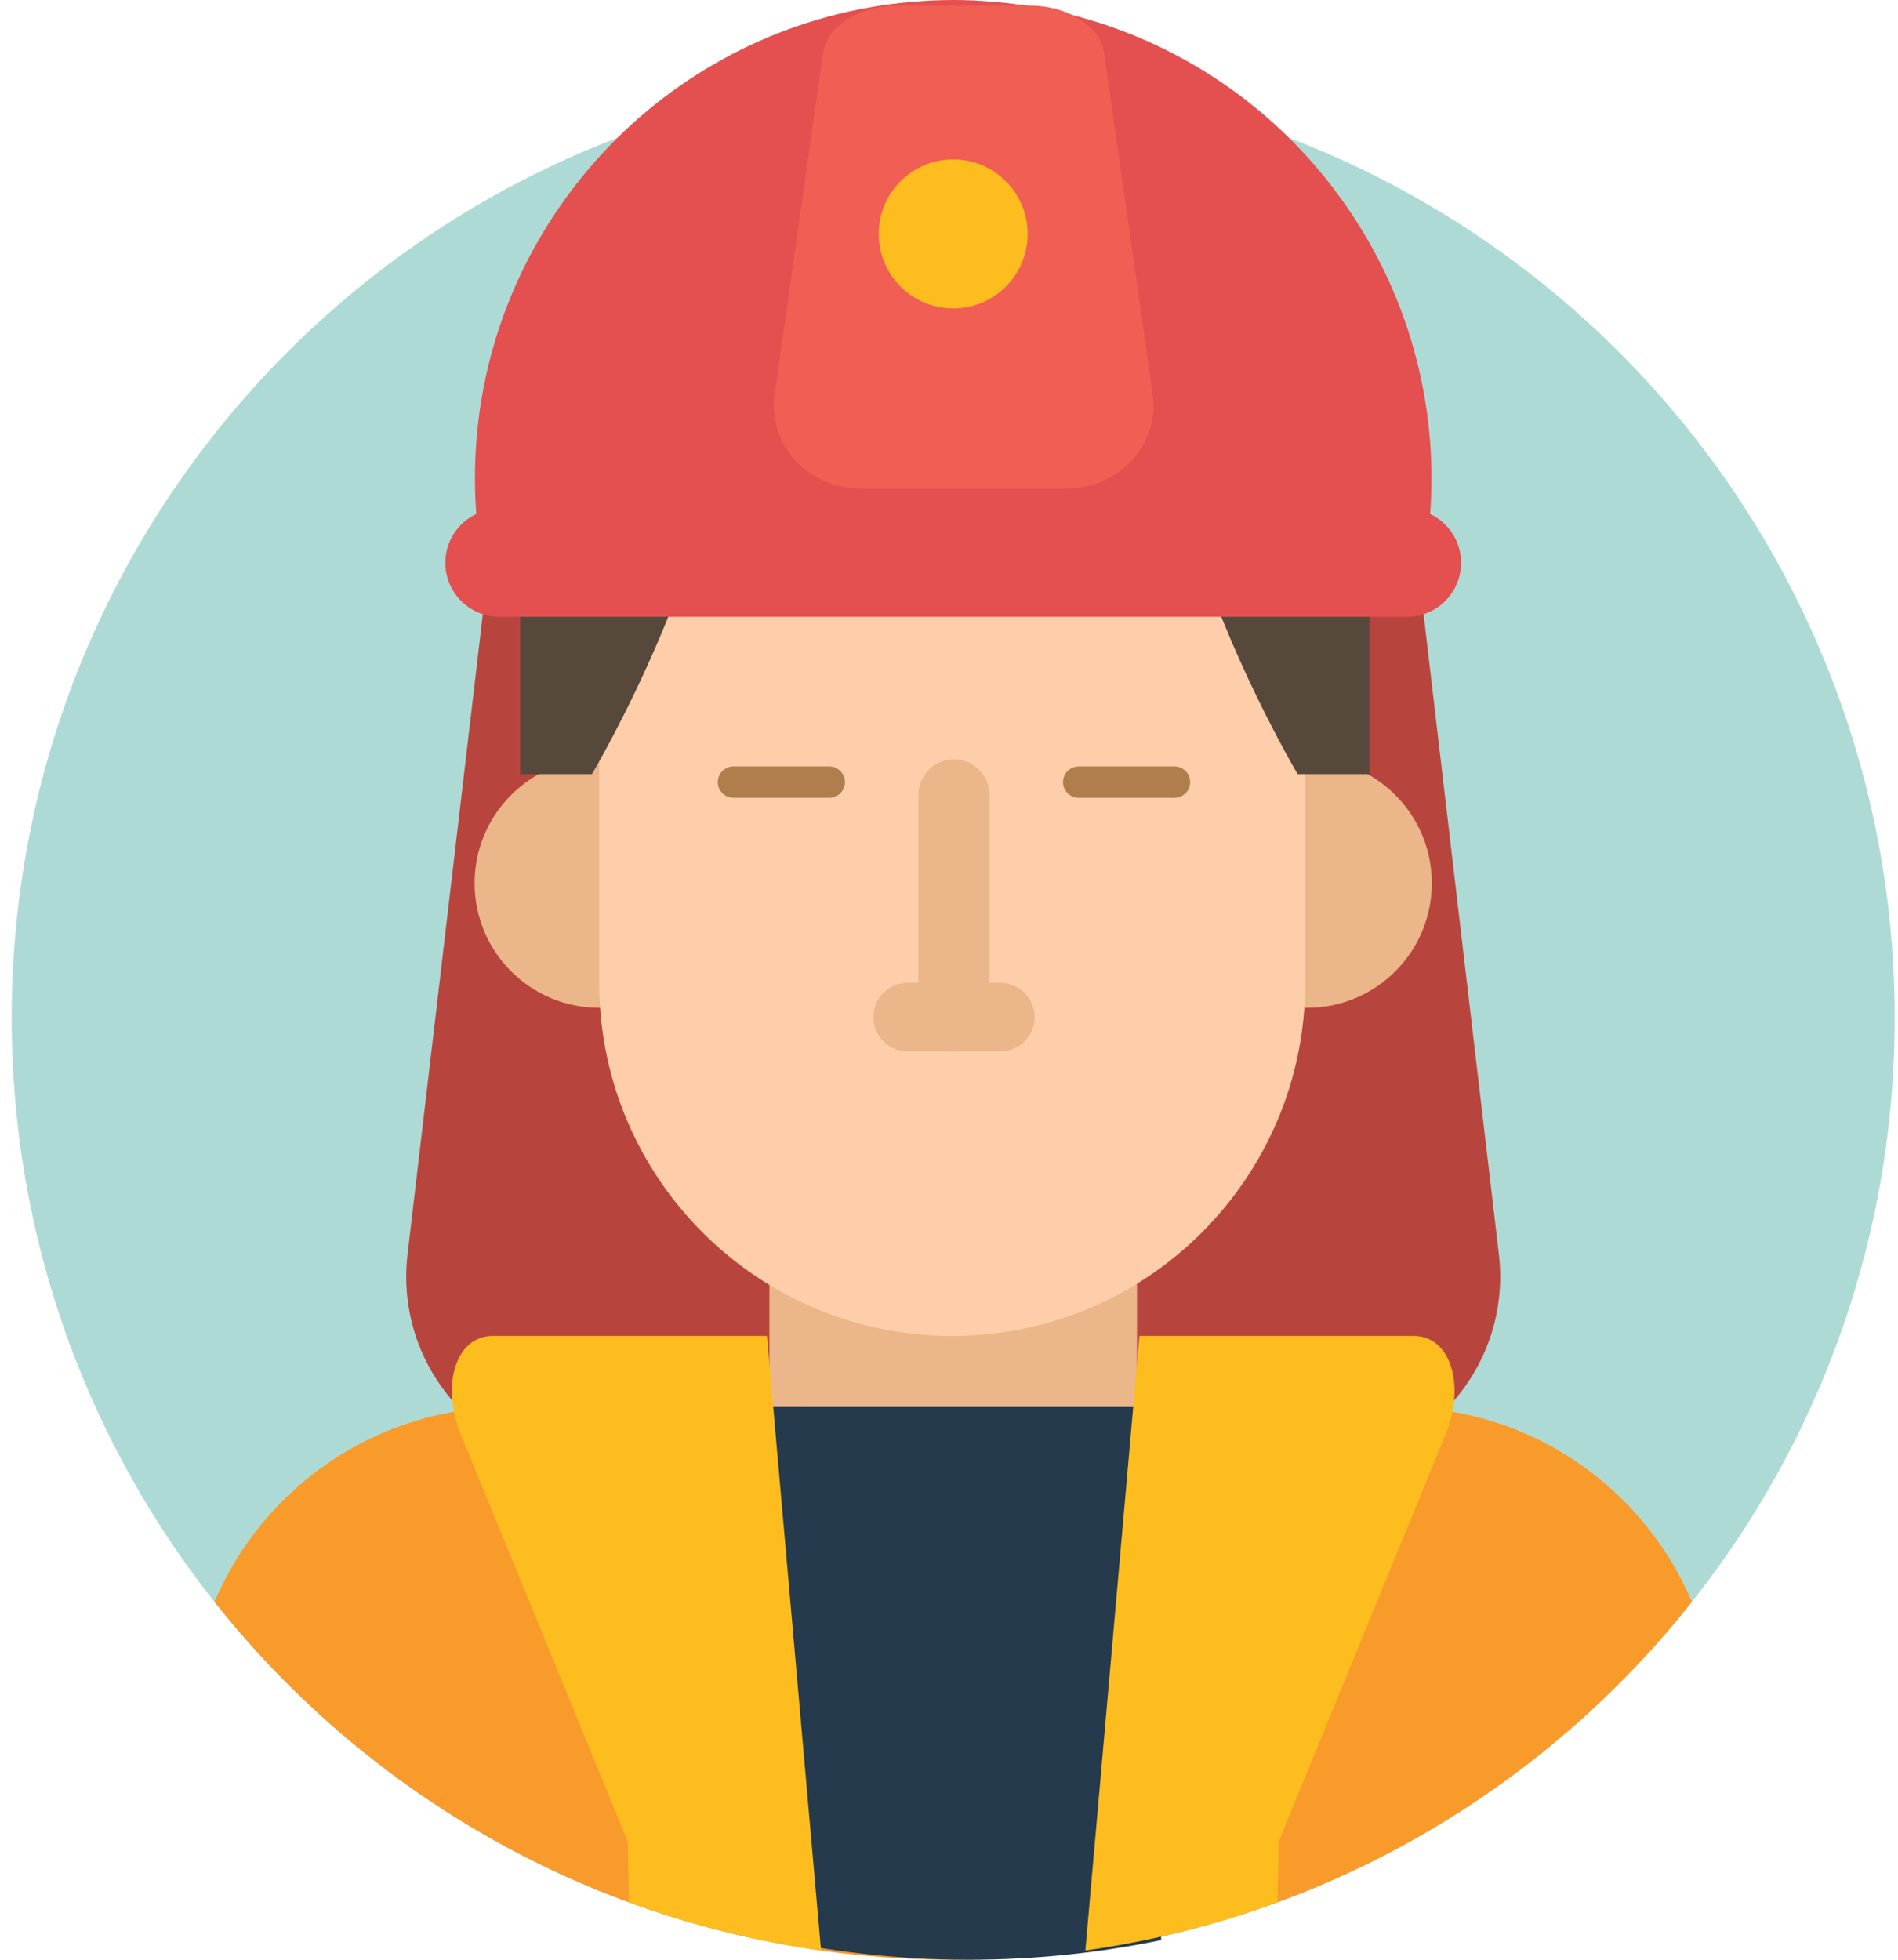
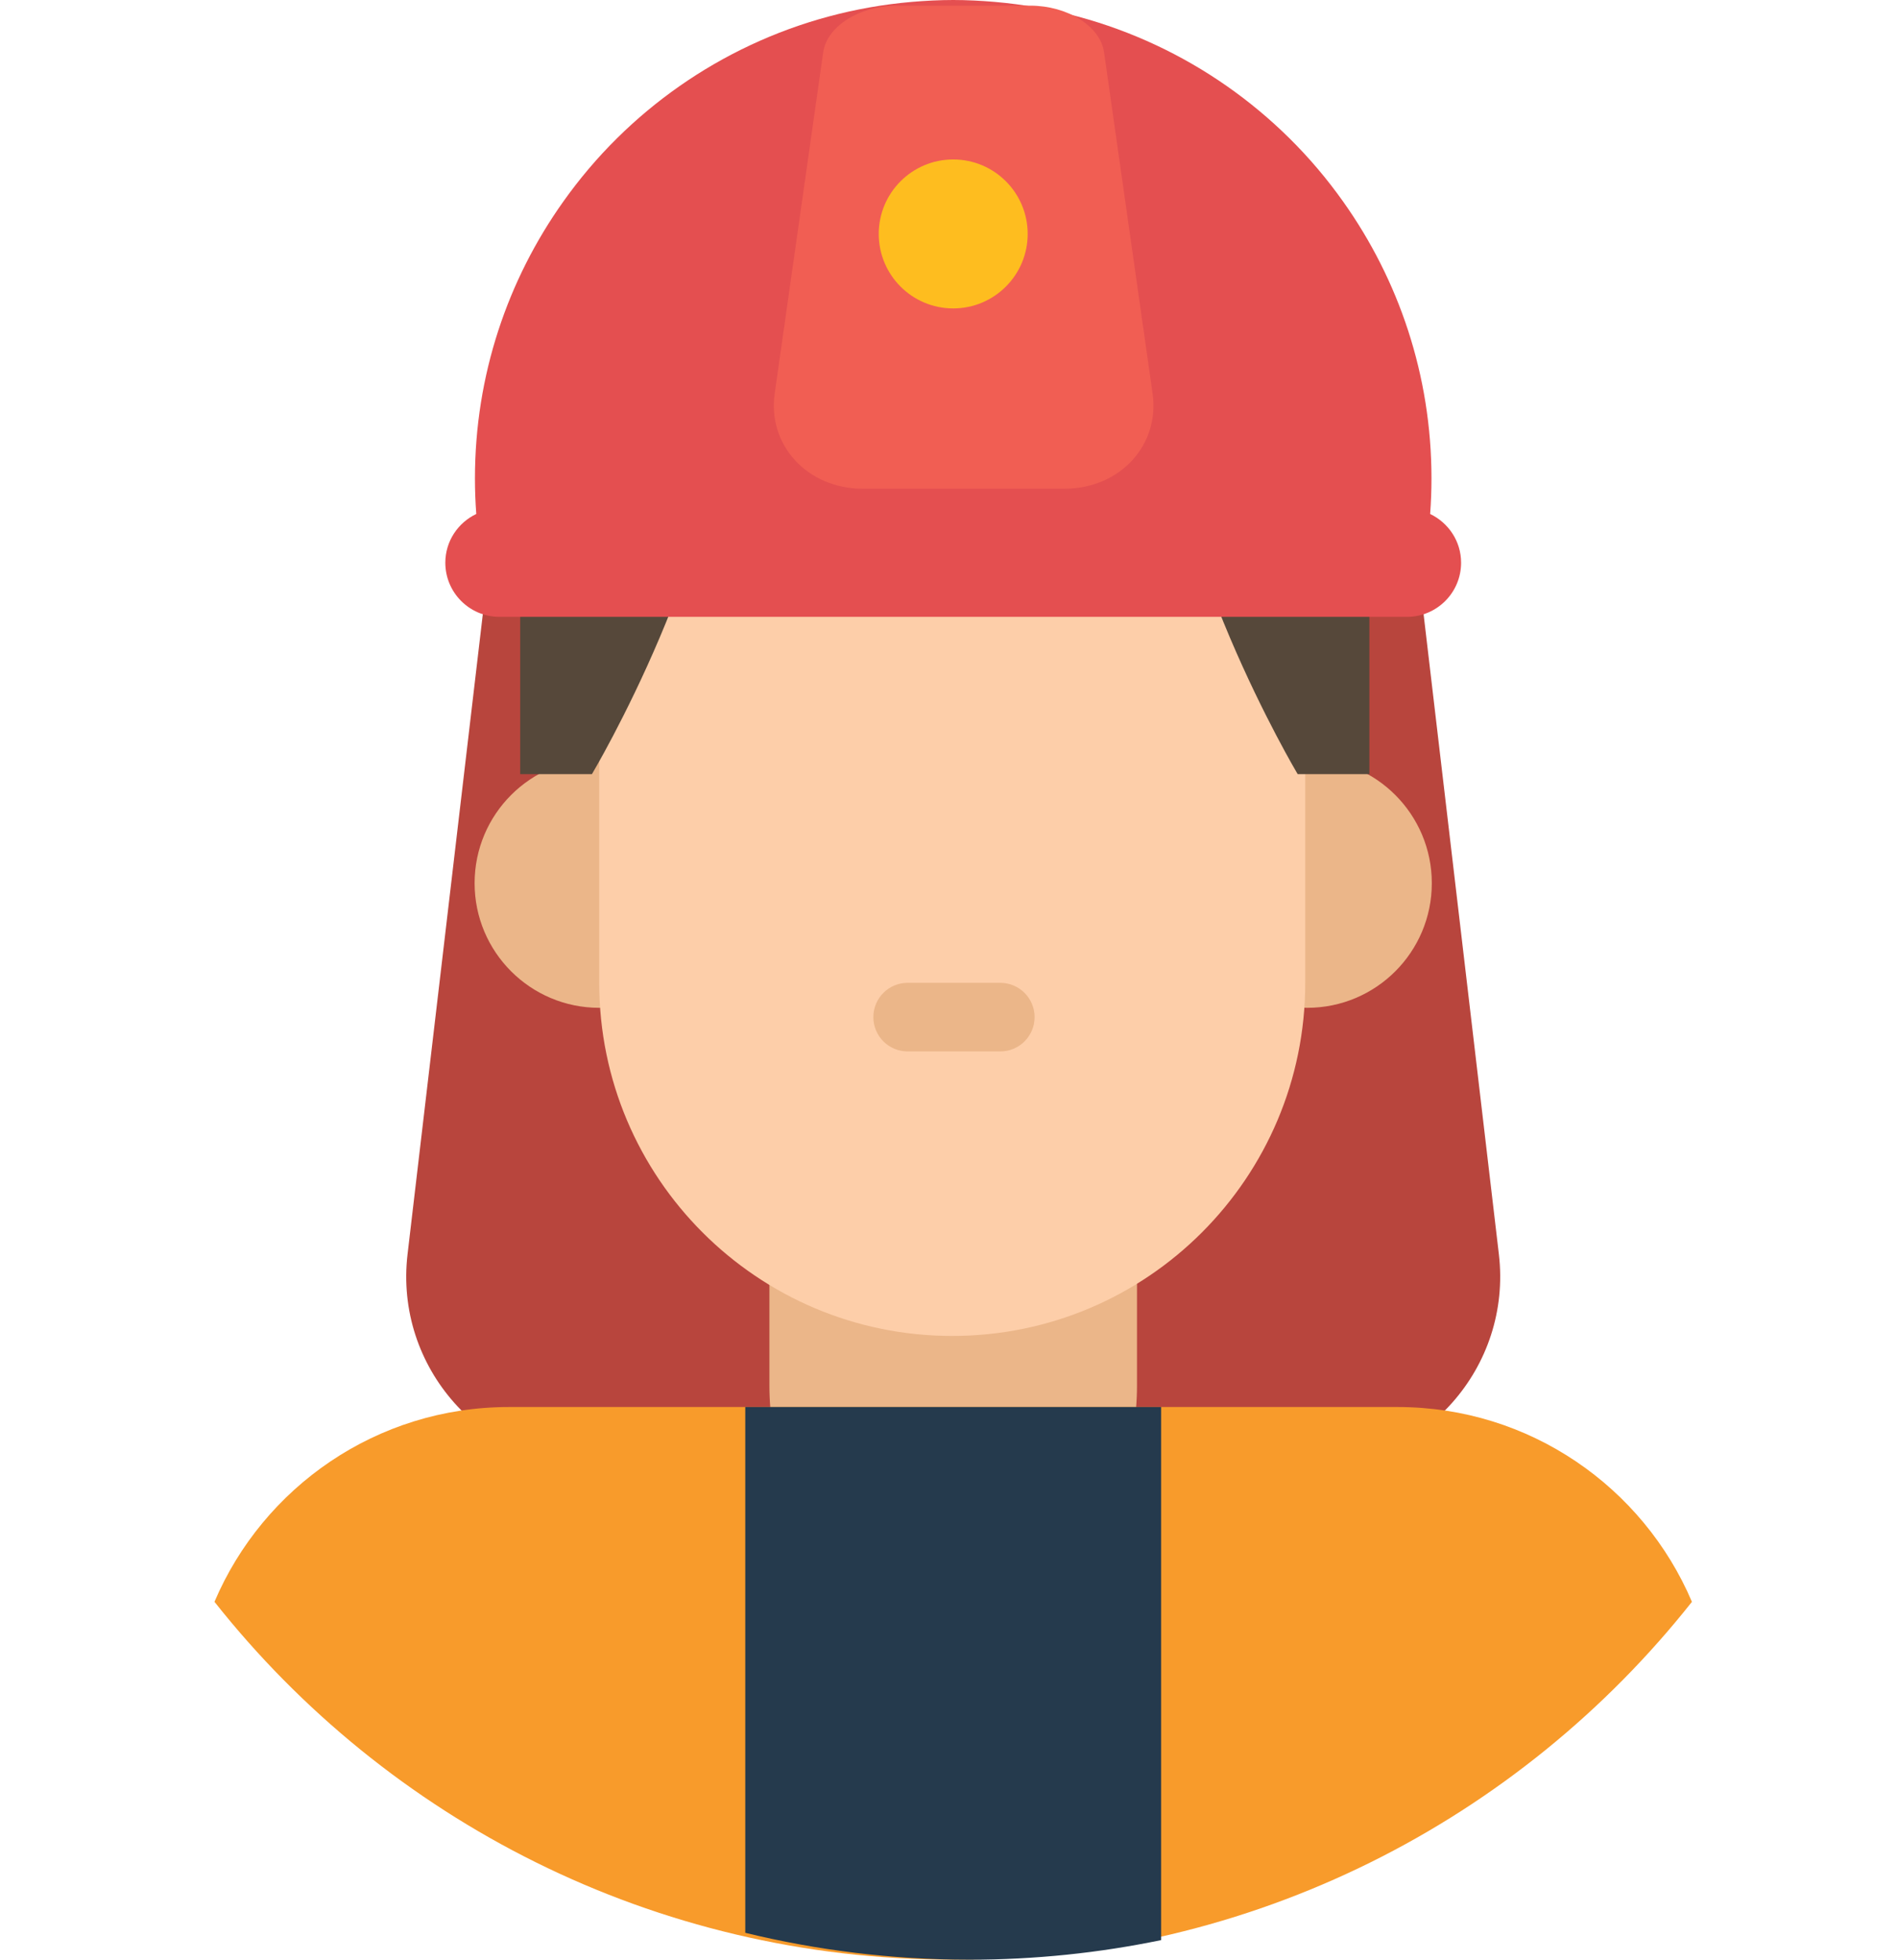
<svg xmlns="http://www.w3.org/2000/svg" width="124" height="128" viewBox="0 0 124 128" fill="none">
-   <path d="M123.785 66.488C123.785 100.462 96.247 128 62.274 128C28.303 128 0.764 100.462 0.764 66.488C0.764 32.517 28.303 4.978 62.274 4.978C96.247 4.978 123.785 32.517 123.785 66.488Z" fill="#AEDAD5" />
  <path d="M85.585 95.794H38.964C31.528 95.794 25.757 89.304 26.626 81.919L32.044 35.859H92.505L97.924 81.919C98.792 89.304 93.022 95.794 85.585 95.794Z" fill="#B8453D" />
  <path d="M74.282 90.509C74.282 98.456 68.906 104.896 62.275 104.896C55.643 104.896 50.267 98.456 50.267 90.509V80.876C50.267 72.93 55.643 66.488 62.275 66.488C68.906 66.488 74.282 72.93 74.282 80.876V90.509Z" fill="#EBB689" />
-   <path d="M91.305 91.9H76.702L62.277 97.466L52.354 91.9H33.246C24.608 91.9 17.193 97.144 14.012 104.622C25.278 118.861 42.709 127.998 62.275 127.998C81.841 127.998 99.271 118.862 110.537 104.624C107.357 97.145 99.944 91.9 91.305 91.9Z" fill="#F89B2B" />
+   <path d="M91.305 91.9H76.702L52.354 91.9H33.246C24.608 91.9 17.193 97.144 14.012 104.622C25.278 118.861 42.709 127.998 62.275 127.998C81.841 127.998 99.271 118.862 110.537 104.624C107.357 97.145 99.944 91.9 91.305 91.9Z" fill="#F89B2B" />
  <path d="M48.69 91.9V126.241C53.381 127.386 58.282 127.998 63.326 127.998C67.62 127.998 71.812 127.556 75.859 126.718V91.9H48.69Z" fill="#253A4D" />
  <path d="M85.274 23.107H40.199V46.005H85.274V23.107Z" fill="#FDCEA9" />
  <path d="M47.292 57.685C47.292 62.182 43.646 65.826 39.149 65.826C34.653 65.826 31.007 62.182 31.007 57.685C31.007 53.187 34.653 49.541 39.149 49.541C43.646 49.541 47.292 53.186 47.292 57.685ZM93.543 57.685C93.543 62.182 89.897 65.826 85.401 65.826C80.903 65.826 77.258 62.182 77.258 57.685C77.258 53.187 80.903 49.541 85.401 49.541C89.897 49.541 93.543 53.186 93.543 57.685Z" fill="#EBB689" />
  <path d="M39.149 39.196V64.194C39.149 76.93 49.474 87.257 62.21 87.257C74.949 87.257 85.274 76.93 85.274 64.194V39.196H39.149Z" fill="#FDCEA9" />
  <path d="M67.592 66.434C67.592 67.671 66.589 68.674 65.352 68.674H59.297C58.059 68.674 57.058 67.671 57.058 66.434C57.058 65.196 58.059 64.194 59.297 64.194H65.352C66.589 64.195 67.592 65.197 67.592 66.434Z" fill="#EBB689" />
-   <path d="M64.647 66.35C64.647 67.633 63.608 68.673 62.324 68.673C61.042 68.673 60.002 67.633 60.002 66.35V51.917C60.002 50.633 61.042 49.593 62.324 49.593C63.608 49.593 64.647 50.633 64.647 51.917V66.35Z" fill="#EBB689" />
-   <path d="M76.731 52.109H70.474C69.907 52.109 69.448 51.65 69.448 51.084C69.448 50.518 69.907 50.06 70.474 50.06H76.731C77.297 50.06 77.756 50.518 77.756 51.084C77.755 51.65 77.297 52.109 76.731 52.109Z" fill="#B07D4D" />
-   <path d="M54.176 52.109H47.919C47.353 52.109 46.895 51.65 46.895 51.084C46.895 50.518 47.353 50.06 47.919 50.06H54.176C54.743 50.06 55.202 50.518 55.202 51.084C55.202 51.65 54.742 52.109 54.176 52.109Z" fill="#B07D4D" />
  <path d="M43.115 14.768C43.115 14.768 33.986 20.448 33.986 31.359C33.986 42.27 33.986 50.562 33.986 50.562H38.672C38.672 50.562 47.577 35.622 47.431 23.89L43.115 14.768ZM80.335 14.768C80.335 14.768 89.464 20.448 89.464 31.359C89.464 42.27 89.464 50.562 89.464 50.562H84.779C84.779 50.562 75.873 35.622 76.02 23.89L80.335 14.768Z" fill="#56483A" />
-   <path d="M32.185 87.257C29.774 87.257 28.792 90.484 30.111 93.7L41.014 120.281L41.085 124.252C45.091 125.722 49.294 126.783 53.641 127.394L50.106 87.257H32.185ZM94.438 93.7C95.757 90.484 94.775 87.257 92.364 87.257H74.443L70.908 127.394C75.255 126.783 79.458 125.722 83.464 124.252L83.536 120.28L94.438 93.7Z" fill="#FEBD1F" />
  <path d="M93.434 33.571C93.492 32.804 93.521 32.03 93.521 31.249C93.521 24.509 91.38 18.275 87.754 13.172C86.698 11.684 85.52 10.293 84.226 9.017C79.189 4.041 72.468 0.772 64.994 0.125C64.098 0.049 63.193 0 62.276 0C61.358 0 60.452 0.049 59.554 0.125C52.081 0.771 45.361 4.042 40.324 9.017C39.03 10.294 37.852 11.687 36.797 13.172C33.169 18.277 31.029 24.51 31.029 31.249C31.029 32.03 31.058 32.804 31.116 33.57C29.923 34.139 29.094 35.346 29.094 36.754C29.094 38.707 30.676 40.29 32.63 40.29H91.92C93.873 40.29 95.456 38.707 95.456 36.754C95.456 35.347 94.626 34.142 93.434 33.571Z" fill="#E44F50" />
  <path d="M69.531 31.922H56.381C52.707 31.922 50.138 29.035 50.611 25.712L53.781 3.418C54.026 1.698 56.184 0.369 58.612 0.369H67.301C69.729 0.369 71.887 1.698 72.131 3.418L75.302 25.712C75.775 29.035 73.206 31.922 69.531 31.922Z" fill="#F15E53" />
  <path d="M62.275 20.144C64.962 20.144 67.14 17.966 67.14 15.279C67.14 12.593 64.962 10.415 62.275 10.415C59.588 10.415 57.41 12.593 57.41 15.279C57.41 17.966 59.588 20.144 62.275 20.144Z" fill="#FEBD1F" />
</svg>